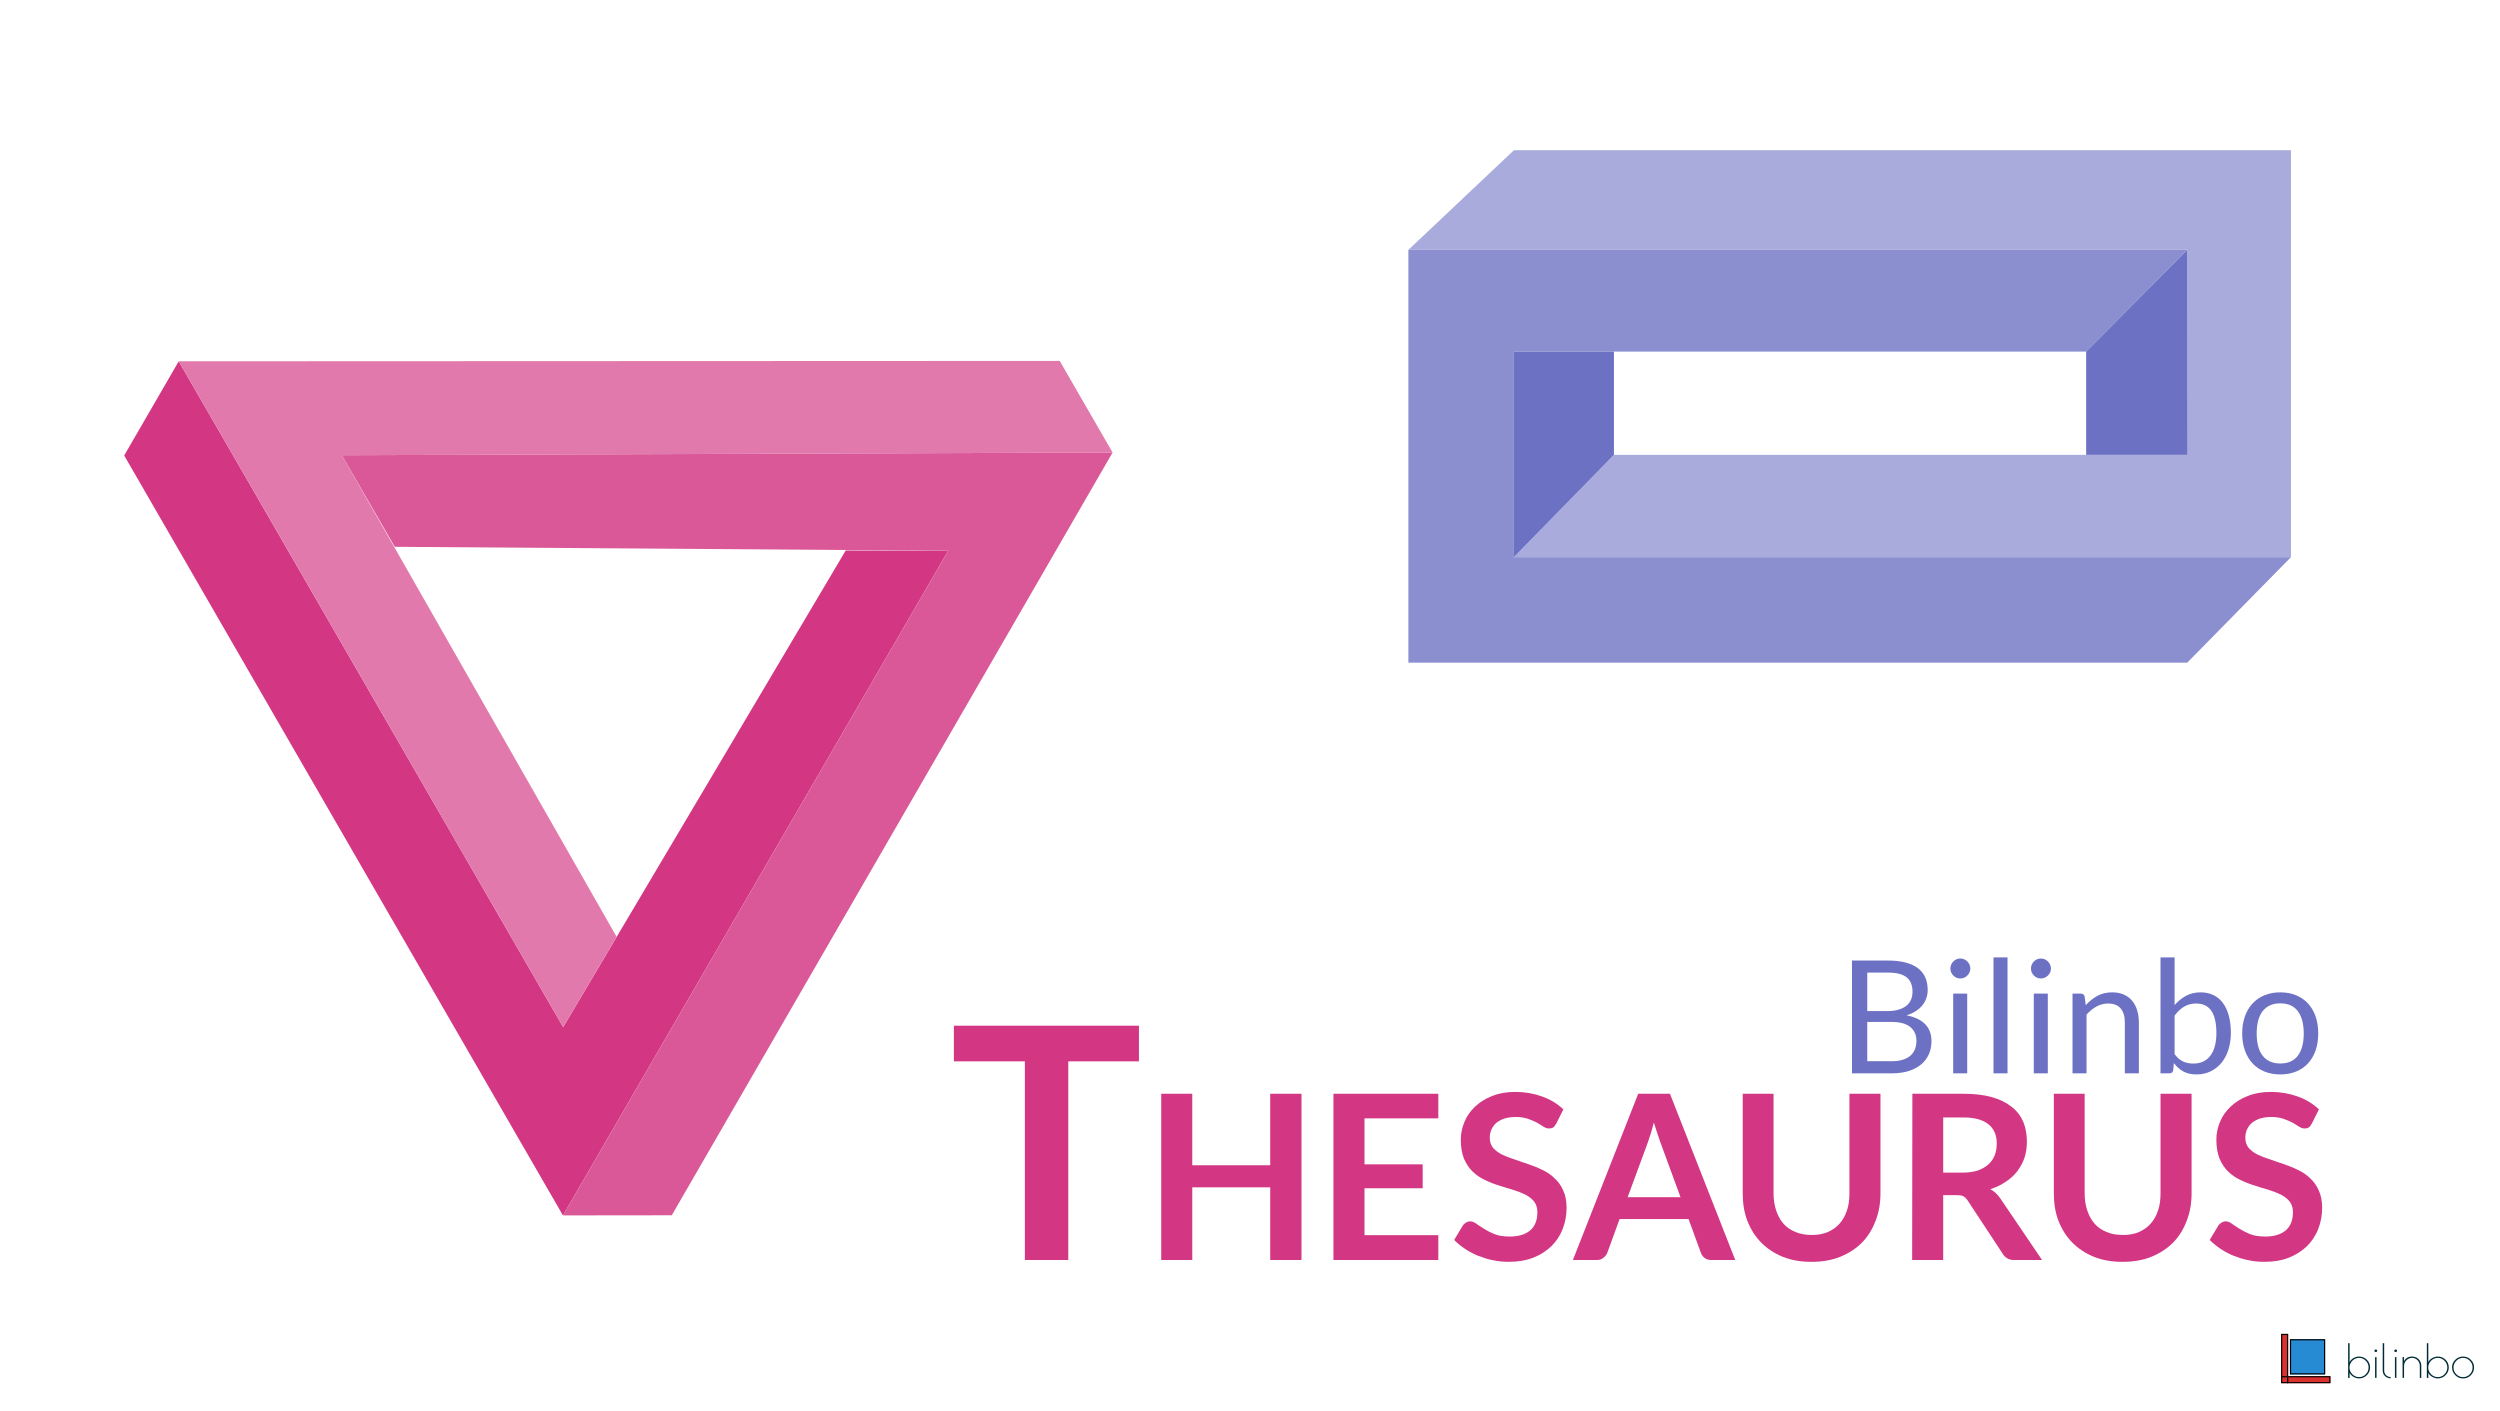
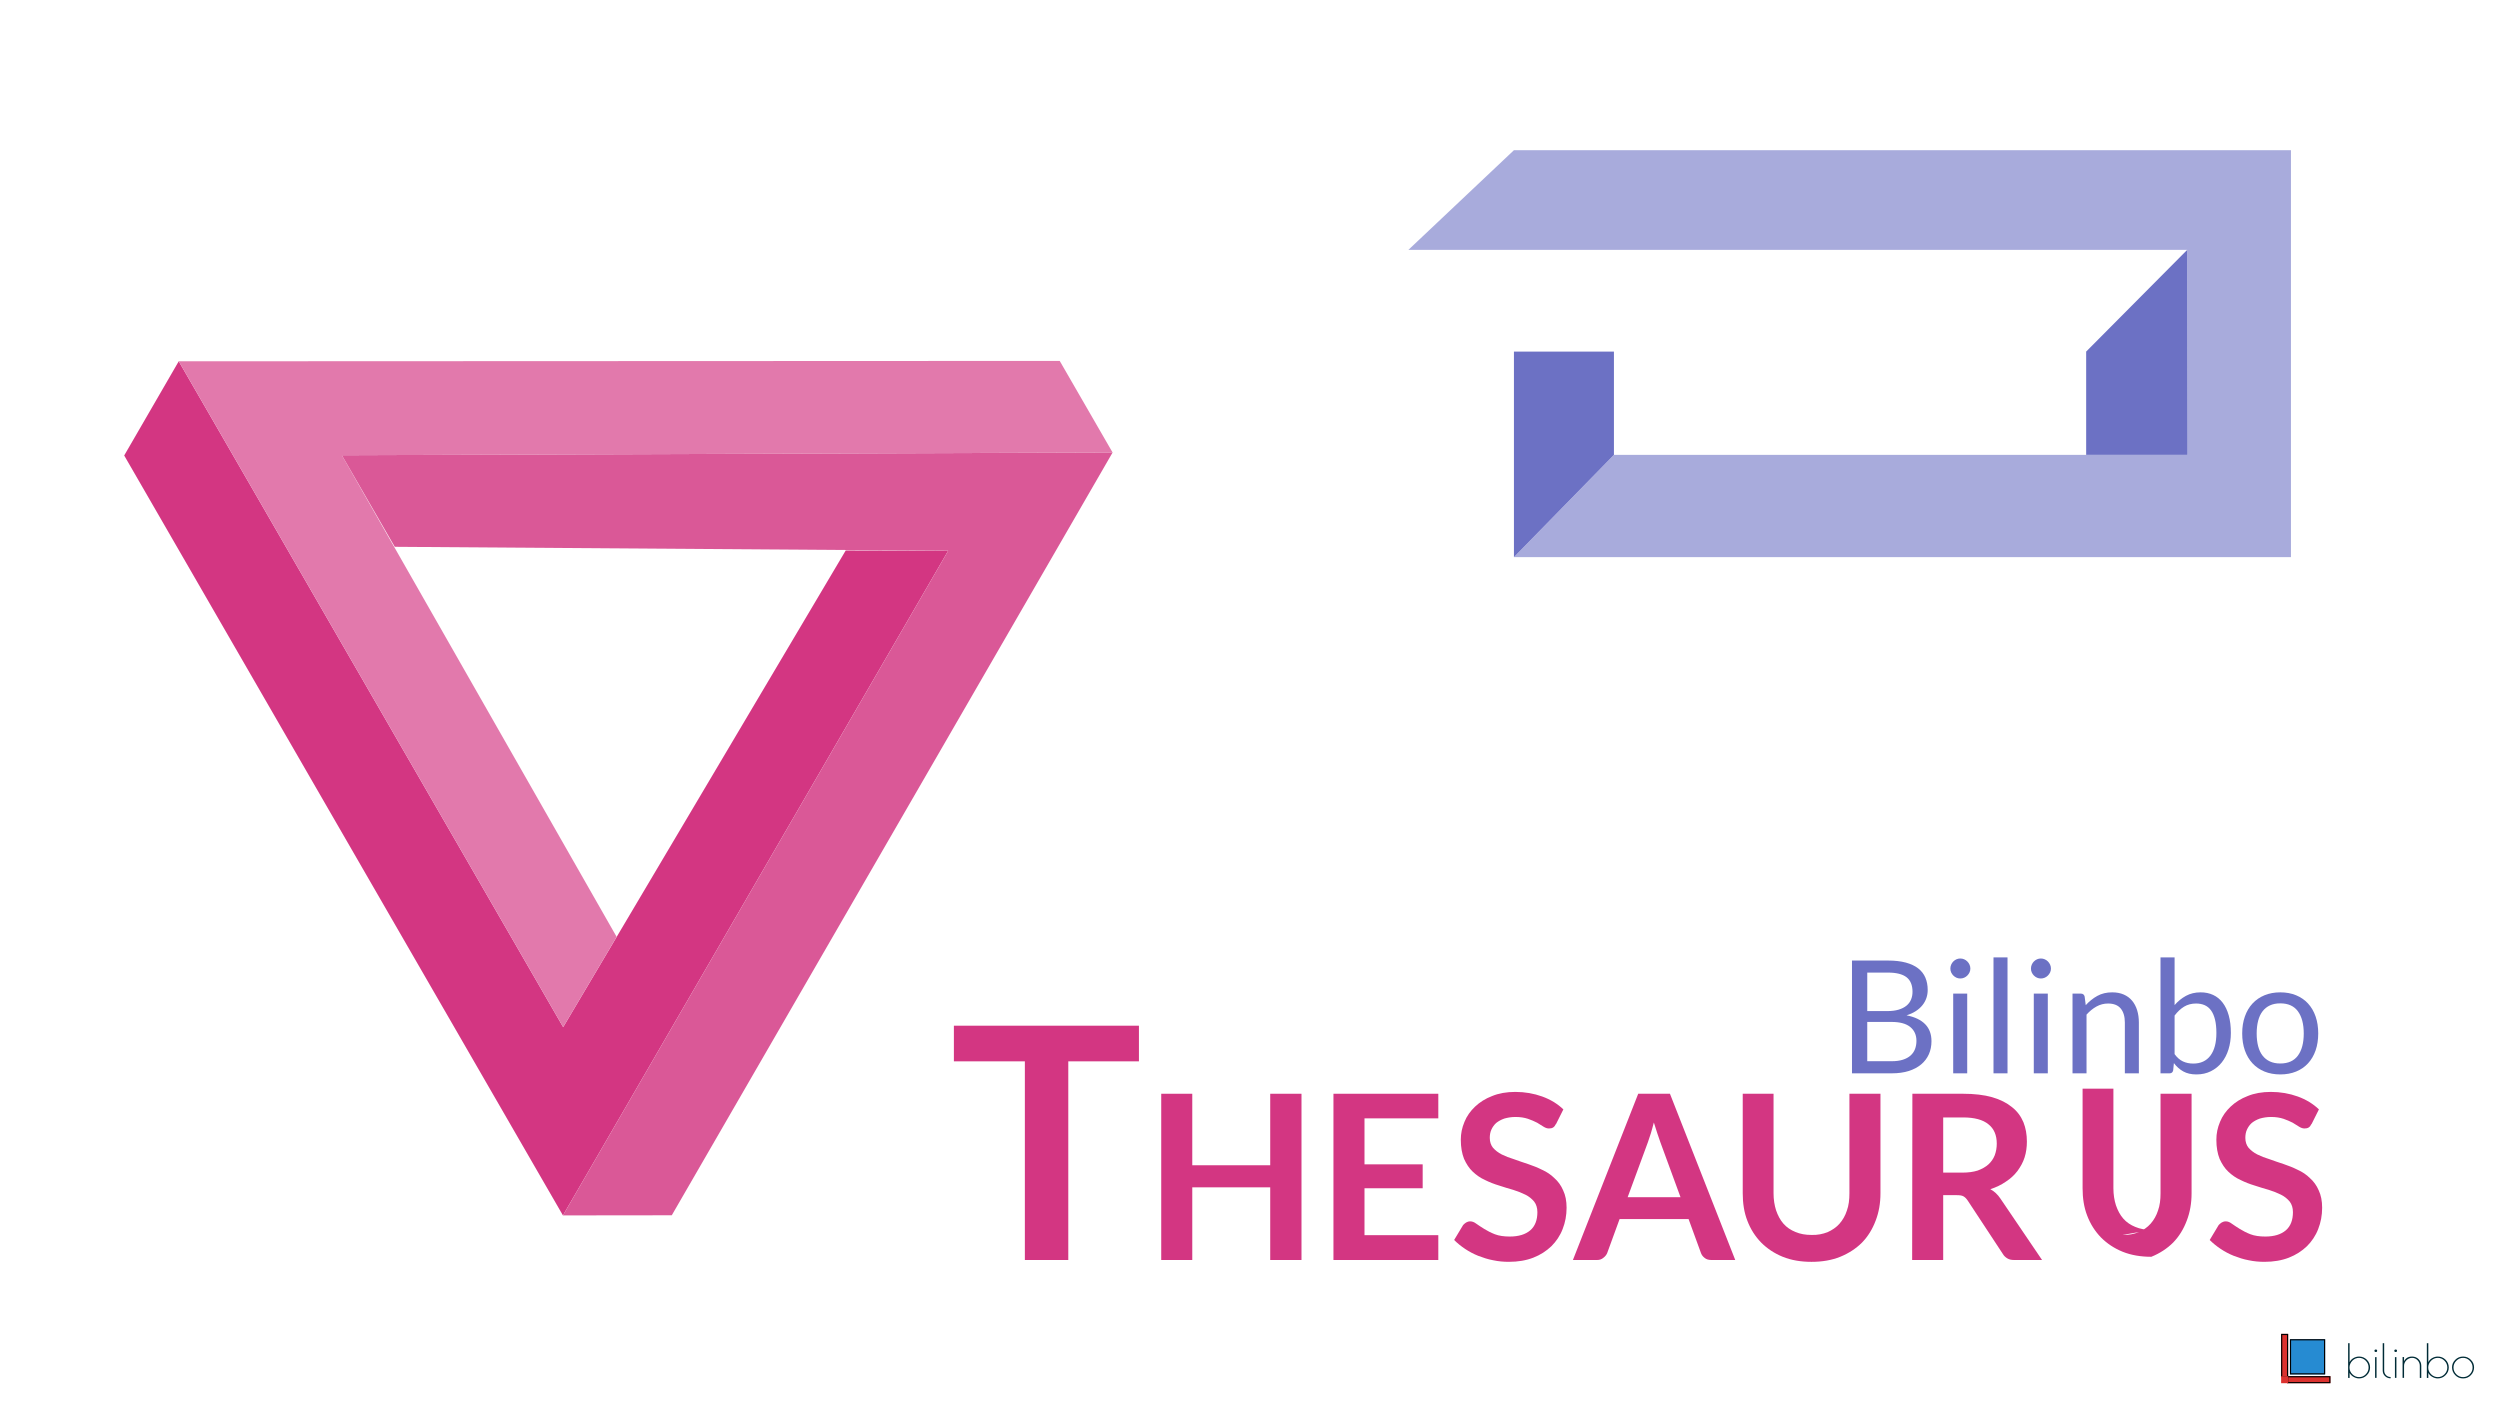
<svg xmlns="http://www.w3.org/2000/svg" xmlns:ns1="http://www.serif.com/" width="100%" height="100%" viewBox="0 0 450 254" version="1.1" xml:space="preserve" style="fill-rule:evenodd;clip-rule:evenodd;stroke-linejoin:round;stroke-miterlimit:2;">
  <g id="Menue-Icons" ns1:id="Menue Icons" />
  <g id="Flat">
    <rect id="Thesautrus-16:9" ns1:id="Thesautrus 16:9" x="0" y="-0" width="450" height="254" style="fill:none;" />
    <g id="Thesautrus-16:91" ns1:id="Thesautrus 16:9">
      <g id="Logo-solarized" ns1:id="Logo solarized">
        <g id="bilinbo-dark" ns1:id="bilinbo dark" transform="matrix(0.084,0,0,0.084,330.953,47.224)">
          <g transform="matrix(99.22,0,0,99.22,1085.82,2390.45)">
            <path d="M0.06,-0l0,-0.75l0.032,0l0,0.41c0.018,-0.037 0.046,-0.066 0.084,-0.088c0.039,-0.022 0.079,-0.033 0.12,-0.033c0.066,-0 0.122,0.023 0.169,0.069c0.046,0.047 0.069,0.102 0.069,0.167c0,0.065 -0.023,0.12 -0.07,0.166c-0.046,0.047 -0.102,0.07 -0.168,0.07c-0.04,-0 -0.079,-0.011 -0.117,-0.033c-0.038,-0.021 -0.067,-0.05 -0.087,-0.087l-0,0.109l-0.032,-0Zm0.03,-0.224c-0,0.056 0.02,0.104 0.061,0.145c0.041,0.041 0.09,0.062 0.146,0.062c0.057,-0 0.105,-0.021 0.145,-0.062c0.04,-0.041 0.06,-0.089 0.06,-0.146c0,-0.056 -0.02,-0.105 -0.061,-0.146c-0.04,-0.041 -0.088,-0.062 -0.144,-0.062c-0.056,-0 -0.104,0.021 -0.146,0.062c-0.04,0.042 -0.061,0.091 -0.061,0.147Z" style="fill:#002b36;fill-rule:nonzero;" />
          </g>
          <g transform="matrix(99.22,0,0,99.22,1142.27,2390.45)">
            <path d="M0.105,-0.449l0,0.449l-0.032,-0l0,-0.449l0.032,0Zm-0.016,-0.11c-0.019,0 -0.029,-0.009 -0.029,-0.027c0,-0.018 0.01,-0.027 0.029,-0.027c0.019,0 0.029,0.009 0.029,0.027c0,0.018 -0.01,0.027 -0.029,0.027Z" style="fill:#002b36;fill-rule:nonzero;" />
          </g>
          <g transform="matrix(99.22,0,0,99.22,1159.93,2390.45)">
            <path d="M0.231,-0.019l0,0.028c-0.047,0 -0.088,-0.016 -0.121,-0.048c-0.033,-0.031 -0.05,-0.072 -0.05,-0.121l-0,-0.59l0.032,0l-0,0.59c0,0.041 0.013,0.074 0.04,0.101c0.027,0.027 0.06,0.04 0.099,0.04Z" style="fill:#002b36;fill-rule:nonzero;" />
          </g>
          <g transform="matrix(99.22,0,0,99.22,1184.84,2390.45)">
            <path d="M0.105,-0.449l0,0.449l-0.032,-0l0,-0.449l0.032,0Zm-0.016,-0.11c-0.019,0 -0.029,-0.009 -0.029,-0.027c0,-0.018 0.01,-0.027 0.029,-0.027c0.019,0 0.029,0.009 0.029,0.027c0,0.018 -0.01,0.027 -0.029,0.027Z" style="fill:#002b36;fill-rule:nonzero;" />
          </g>
          <g transform="matrix(99.22,0,0,99.22,1202.5,2390.45)">
            <path d="M0.092,-0l-0.032,-0l0,-0.45l0.032,0l0,0.091c0.034,-0.068 0.092,-0.102 0.174,-0.102c0.056,-0 0.103,0.019 0.141,0.058c0.038,0.039 0.057,0.086 0.057,0.141l0,0.262l-0.032,-0l-0,-0.262c-0,-0.046 -0.016,-0.086 -0.049,-0.12c-0.032,-0.034 -0.071,-0.051 -0.117,-0.051c-0.046,-0 -0.087,0.017 -0.122,0.051c-0.035,0.034 -0.052,0.074 -0.052,0.12l-0,0.262Z" style="fill:#002b36;fill-rule:nonzero;" />
          </g>
          <g transform="matrix(99.22,0,0,99.22,1254.49,2390.45)">
            <path d="M0.06,-0l0,-0.75l0.032,0l0,0.41c0.018,-0.037 0.046,-0.066 0.084,-0.088c0.039,-0.022 0.079,-0.033 0.12,-0.033c0.066,-0 0.122,0.023 0.169,0.069c0.046,0.047 0.069,0.102 0.069,0.167c0,0.065 -0.023,0.12 -0.07,0.166c-0.046,0.047 -0.102,0.07 -0.168,0.07c-0.04,-0 -0.079,-0.011 -0.117,-0.033c-0.038,-0.021 -0.067,-0.05 -0.087,-0.087l-0,0.109l-0.032,-0Zm0.03,-0.224c-0,0.056 0.02,0.104 0.061,0.145c0.041,0.041 0.09,0.062 0.146,0.062c0.057,-0 0.105,-0.021 0.145,-0.062c0.04,-0.041 0.06,-0.089 0.06,-0.146c0,-0.056 -0.02,-0.105 -0.061,-0.146c-0.04,-0.041 -0.088,-0.062 -0.144,-0.062c-0.056,-0 -0.104,0.021 -0.146,0.062c-0.04,0.042 -0.061,0.091 -0.061,0.147Z" style="fill:#002b36;fill-rule:nonzero;" />
          </g>
          <g transform="matrix(99.22,0,0,99.22,1310.95,2390.45)">
            <path d="M0.269,0.011c-0.064,0 -0.119,-0.024 -0.165,-0.071c-0.046,-0.048 -0.069,-0.104 -0.069,-0.167c0,-0.063 0.023,-0.118 0.07,-0.164c0.047,-0.047 0.103,-0.07 0.169,-0.07c0.065,0 0.121,0.023 0.167,0.07c0.047,0.046 0.07,0.101 0.07,0.165c-0,0.063 -0.023,0.119 -0.068,0.166c-0.045,0.047 -0.1,0.071 -0.165,0.071l-0.009,-0Zm0.21,-0.235c-0,-0.057 -0.02,-0.106 -0.061,-0.147c-0.04,-0.041 -0.088,-0.062 -0.144,-0.062c-0.056,0 -0.105,0.021 -0.146,0.063c-0.041,0.041 -0.061,0.09 -0.061,0.146c-0,0.056 0.02,0.105 0.061,0.146c0.041,0.041 0.09,0.061 0.146,0.061c0.057,0 0.105,-0.02 0.145,-0.061c0.04,-0.041 0.06,-0.09 0.06,-0.146Z" style="fill:#002b36;fill-rule:nonzero;" />
          </g>
        </g>
        <g id="Logo">
          <rect x="410.6" y="240.1" width="1.268" height="7.8" style="fill:#dc322f;" />
          <path d="M411.868,240.1l0,7.8l-1.268,-0l-0,-7.8l1.268,-0Zm-0.208,0.208c-0,0 -0.852,0 -0.852,0l0,7.384c0,-0 0.852,-0 0.852,-0l-0,-7.384Z" />
          <path d="M419.477,248.977l-0,-1.268l-7.8,-0l-0,1.268l7.8,-0Z" style="fill:#dc322f;" />
          <path d="M419.477,248.977l-7.8,-0l-0,-1.268l7.8,-0l-0,1.268Zm-0.208,-0.208c-0,-0 -0,-0.852 -0,-0.852l-7.384,0c0,0 0,0.852 0,0.852l7.384,-0Z" />
          <rect x="410.6" y="247.709" width="1.268" height="1.268" style="fill:#dc322f;" />
-           <path d="M411.868,247.709l0,1.268l-1.268,-0l-0,-1.268l1.268,-0Zm-0.208,0.208l-0.852,0l0,0.852l0.852,-0l-0,-0.852Z" />
          <rect x="412.188" y="241.057" width="6.341" height="6.341" style="fill:#268bd2;" />
          <path d="M418.529,241.057l-0,6.341l-6.341,-0l-0,-6.341l6.341,0Zm-0.209,0.209l-5.924,-0l0,5.923l5.924,0l0,-5.923Z" />
        </g>
      </g>
      <g>
        <g transform="matrix(1,0,0,1,-160892,-53410.2)">
          <g transform="matrix(58.333,0,0,58.333,161063,53637)">
            <path d="M0.583,-0.723l-0,0.11l-0.218,0l0,0.613l-0.134,-0l-0,-0.613l-0.219,0l0,-0.11l0.571,0Z" style="fill:#d33682;fill-rule:nonzero;" />
          </g>
          <g transform="matrix(41.39,0,0,41.39,161098,53637)">
            <path d="M0.683,-0l-0.136,-0l0,-0.316l-0.339,0l0,0.316l-0.135,-0l-0,-0.723l0.135,0l0,0.311l0.339,-0l0,-0.311l0.136,0l0,0.723Z" style="fill:#d33682;fill-rule:nonzero;" />
          </g>
          <g transform="matrix(41.39,0,0,41.39,161129,53637)">
            <path d="M0.529,-0.723l0,0.107l-0.321,0l0,0.2l0.253,0l0,0.104l-0.253,-0l0,0.204l0.321,0l0,0.108l-0.456,-0l-0,-0.723l0.456,-0Z" style="fill:#d33682;fill-rule:nonzero;" />
          </g>
          <g transform="matrix(41.39,0,0,41.39,161153,53637)">
            <path d="M0.461,-0.592c-0.004,0.008 -0.008,0.013 -0.013,0.016c-0.005,0.003 -0.011,0.004 -0.018,0.004c-0.006,0 -0.014,-0.002 -0.022,-0.007c-0.008,-0.005 -0.018,-0.011 -0.029,-0.018c-0.012,-0.006 -0.025,-0.012 -0.04,-0.017c-0.015,-0.005 -0.033,-0.008 -0.054,-0.008c-0.019,0 -0.035,0.003 -0.049,0.007c-0.014,0.005 -0.025,0.011 -0.035,0.019c-0.009,0.008 -0.016,0.018 -0.021,0.029c-0.005,0.011 -0.007,0.023 -0.007,0.036c0,0.017 0.005,0.032 0.014,0.043c0.01,0.011 0.022,0.021 0.038,0.029c0.016,0.008 0.034,0.015 0.054,0.021c0.019,0.007 0.04,0.014 0.061,0.021c0.021,0.007 0.041,0.015 0.061,0.025c0.02,0.009 0.038,0.021 0.053,0.036c0.016,0.014 0.029,0.032 0.038,0.053c0.01,0.021 0.015,0.046 0.015,0.076c-0,0.033 -0.006,0.064 -0.017,0.092c-0.011,0.029 -0.028,0.054 -0.049,0.075c-0.022,0.021 -0.048,0.038 -0.079,0.05c-0.031,0.012 -0.066,0.018 -0.106,0.018c-0.023,-0 -0.046,-0.002 -0.069,-0.007c-0.022,-0.004 -0.043,-0.011 -0.064,-0.019c-0.02,-0.008 -0.039,-0.018 -0.057,-0.03c-0.018,-0.012 -0.034,-0.025 -0.048,-0.039l0.039,-0.065c0.004,-0.004 0.008,-0.008 0.013,-0.011c0.005,-0.003 0.011,-0.005 0.018,-0.005c0.008,-0 0.017,0.003 0.026,0.01c0.01,0.007 0.022,0.015 0.035,0.023c0.013,0.008 0.028,0.016 0.046,0.023c0.018,0.007 0.04,0.01 0.065,0.01c0.038,-0 0.068,-0.009 0.089,-0.027c0.021,-0.018 0.031,-0.045 0.031,-0.079c0,-0.019 -0.005,-0.034 -0.014,-0.046c-0.01,-0.012 -0.022,-0.022 -0.038,-0.03c-0.016,-0.008 -0.034,-0.015 -0.053,-0.021c-0.021,-0.006 -0.041,-0.012 -0.062,-0.019c-0.02,-0.006 -0.041,-0.014 -0.061,-0.024c-0.02,-0.009 -0.037,-0.021 -0.053,-0.036c-0.016,-0.015 -0.028,-0.034 -0.038,-0.056c-0.009,-0.023 -0.014,-0.05 -0.014,-0.083c-0,-0.027 0.005,-0.052 0.016,-0.078c0.01,-0.025 0.026,-0.047 0.046,-0.066c0.02,-0.019 0.045,-0.035 0.074,-0.046c0.029,-0.012 0.063,-0.018 0.101,-0.018c0.042,0 0.081,0.007 0.117,0.02c0.036,0.013 0.067,0.032 0.092,0.056l-0.032,0.064Z" style="fill:#d33682;fill-rule:nonzero;" />
          </g>
          <g transform="matrix(41.39,0,0,41.39,161175,53637)">
            <path d="M0.709,-0l-0.104,-0c-0.012,-0 -0.022,-0.003 -0.029,-0.009c-0.008,-0.006 -0.013,-0.013 -0.016,-0.021l-0.054,-0.148l-0.3,0l-0.054,0.148c-0.003,0.007 -0.008,0.014 -0.016,0.02c-0.008,0.007 -0.017,0.01 -0.028,0.01l-0.105,-0l0.284,-0.723l0.138,0l0.284,0.723Zm-0.468,-0.273l0.23,0l-0.088,-0.24c-0.004,-0.011 -0.008,-0.024 -0.013,-0.038c-0.005,-0.015 -0.01,-0.03 -0.015,-0.047c-0.004,0.017 -0.009,0.032 -0.013,0.047c-0.005,0.015 -0.009,0.028 -0.013,0.039l-0.088,0.239Z" style="fill:#d33682;fill-rule:nonzero;" />
          </g>
          <g transform="matrix(41.39,0,0,41.39,161203,53637)">
            <path d="M0.364,-0.109c0.026,0.001 0.049,-0.004 0.07,-0.012c0.02,-0.009 0.038,-0.021 0.052,-0.037c0.014,-0.016 0.025,-0.035 0.032,-0.057c0.008,-0.022 0.011,-0.047 0.011,-0.075l0,-0.433l0.135,0l0,0.433c0,0.043 -0.007,0.083 -0.021,0.119c-0.014,0.037 -0.033,0.068 -0.059,0.095c-0.026,0.026 -0.058,0.047 -0.095,0.062c-0.037,0.015 -0.079,0.022 -0.125,0.022c-0.046,-0 -0.088,-0.007 -0.125,-0.022c-0.037,-0.015 -0.068,-0.036 -0.094,-0.062c-0.026,-0.027 -0.046,-0.058 -0.06,-0.095c-0.014,-0.036 -0.02,-0.076 -0.02,-0.119l-0,-0.433l0.134,0l0,0.433c-0,0.027 0.004,0.052 0.011,0.074c0.008,0.023 0.018,0.042 0.032,0.058c0.014,0.016 0.032,0.028 0.052,0.036c0.021,0.009 0.044,0.013 0.07,0.013Z" style="fill:#d33682;fill-rule:nonzero;" />
          </g>
          <g transform="matrix(41.39,0,0,41.39,161233,53637)">
            <path d="M0.212,-0.283l0,0.283l-0.135,-0l0.001,-0.723l0.22,0c0.049,0 0.092,0.005 0.127,0.015c0.035,0.01 0.064,0.025 0.086,0.043c0.023,0.018 0.039,0.04 0.05,0.066c0.01,0.025 0.015,0.053 0.015,0.084c0,0.024 -0.003,0.047 -0.01,0.069c-0.007,0.022 -0.018,0.041 -0.031,0.059c-0.014,0.018 -0.03,0.033 -0.05,0.046c-0.02,0.014 -0.043,0.025 -0.068,0.033c0.017,0.009 0.032,0.023 0.044,0.041l0.181,0.267l-0.121,0c-0.012,0 -0.022,-0.002 -0.03,-0.007c-0.008,-0.005 -0.015,-0.011 -0.02,-0.02l-0.152,-0.231c-0.006,-0.009 -0.012,-0.015 -0.019,-0.019c-0.007,-0.004 -0.017,-0.005 -0.03,-0.005l-0.058,-0Zm0,-0.097l0.084,0c0.025,0 0.047,-0.003 0.066,-0.009c0.019,-0.007 0.035,-0.016 0.047,-0.027c0.012,-0.011 0.021,-0.024 0.027,-0.039c0.006,-0.016 0.009,-0.033 0.009,-0.051c0,-0.037 -0.012,-0.065 -0.036,-0.084c-0.024,-0.02 -0.061,-0.03 -0.111,-0.03l-0.086,0l0,0.24Z" style="fill:#d33682;fill-rule:nonzero;" />
          </g>
          <g transform="matrix(41.39,0,0,41.39,161259,53637)">
-             <path d="M0.364,-0.109c0.026,0.001 0.049,-0.004 0.07,-0.012c0.02,-0.009 0.038,-0.021 0.052,-0.037c0.014,-0.016 0.025,-0.035 0.032,-0.057c0.008,-0.022 0.011,-0.047 0.011,-0.075l0,-0.433l0.135,0l0,0.433c0,0.043 -0.007,0.083 -0.021,0.119c-0.014,0.037 -0.033,0.068 -0.059,0.095c-0.026,0.026 -0.058,0.047 -0.095,0.062c-0.037,0.015 -0.079,0.022 -0.125,0.022c-0.046,-0 -0.088,-0.007 -0.125,-0.022c-0.037,-0.015 -0.068,-0.036 -0.094,-0.062c-0.026,-0.027 -0.046,-0.058 -0.06,-0.095c-0.014,-0.036 -0.02,-0.076 -0.02,-0.119l-0,-0.433l0.134,0l0,0.433c-0,0.027 0.004,0.052 0.011,0.074c0.008,0.023 0.018,0.042 0.032,0.058c0.014,0.016 0.032,0.028 0.052,0.036c0.021,0.009 0.044,0.013 0.07,0.013Z" style="fill:#d33682;fill-rule:nonzero;" />
+             <path d="M0.364,-0.109c0.026,0.001 0.049,-0.004 0.07,-0.012c0.02,-0.009 0.038,-0.021 0.052,-0.037c0.014,-0.016 0.025,-0.035 0.032,-0.057c0.008,-0.022 0.011,-0.047 0.011,-0.075l0,-0.433l0.135,0l0,0.433c0,0.043 -0.007,0.083 -0.021,0.119c-0.014,0.037 -0.033,0.068 -0.059,0.095c-0.026,0.026 -0.058,0.047 -0.095,0.062c-0.046,-0 -0.088,-0.007 -0.125,-0.022c-0.037,-0.015 -0.068,-0.036 -0.094,-0.062c-0.026,-0.027 -0.046,-0.058 -0.06,-0.095c-0.014,-0.036 -0.02,-0.076 -0.02,-0.119l-0,-0.433l0.134,0l0,0.433c-0,0.027 0.004,0.052 0.011,0.074c0.008,0.023 0.018,0.042 0.032,0.058c0.014,0.016 0.032,0.028 0.052,0.036c0.021,0.009 0.044,0.013 0.07,0.013Z" style="fill:#d33682;fill-rule:nonzero;" />
          </g>
          <g transform="matrix(41.39,0,0,41.39,161289,53637)">
            <path d="M0.461,-0.592c-0.004,0.008 -0.008,0.013 -0.013,0.016c-0.005,0.003 -0.011,0.004 -0.018,0.004c-0.006,0 -0.014,-0.002 -0.022,-0.007c-0.008,-0.005 -0.018,-0.011 -0.029,-0.018c-0.012,-0.006 -0.025,-0.012 -0.04,-0.017c-0.015,-0.005 -0.033,-0.008 -0.054,-0.008c-0.019,0 -0.035,0.003 -0.049,0.007c-0.014,0.005 -0.025,0.011 -0.035,0.019c-0.009,0.008 -0.016,0.018 -0.021,0.029c-0.005,0.011 -0.007,0.023 -0.007,0.036c0,0.017 0.005,0.032 0.014,0.043c0.01,0.011 0.022,0.021 0.038,0.029c0.016,0.008 0.034,0.015 0.054,0.021c0.019,0.007 0.04,0.014 0.061,0.021c0.021,0.007 0.041,0.015 0.061,0.025c0.02,0.009 0.038,0.021 0.053,0.036c0.016,0.014 0.029,0.032 0.038,0.053c0.01,0.021 0.015,0.046 0.015,0.076c-0,0.033 -0.006,0.064 -0.017,0.092c-0.011,0.029 -0.028,0.054 -0.049,0.075c-0.022,0.021 -0.048,0.038 -0.079,0.05c-0.031,0.012 -0.066,0.018 -0.106,0.018c-0.023,-0 -0.046,-0.002 -0.069,-0.007c-0.022,-0.004 -0.043,-0.011 -0.064,-0.019c-0.02,-0.008 -0.039,-0.018 -0.057,-0.03c-0.018,-0.012 -0.034,-0.025 -0.048,-0.039l0.039,-0.065c0.004,-0.004 0.008,-0.008 0.013,-0.011c0.005,-0.003 0.011,-0.005 0.018,-0.005c0.008,-0 0.017,0.003 0.026,0.01c0.01,0.007 0.022,0.015 0.035,0.023c0.013,0.008 0.028,0.016 0.046,0.023c0.018,0.007 0.04,0.01 0.065,0.01c0.038,-0 0.068,-0.009 0.089,-0.027c0.021,-0.018 0.031,-0.045 0.031,-0.079c0,-0.019 -0.005,-0.034 -0.014,-0.046c-0.01,-0.012 -0.022,-0.022 -0.038,-0.03c-0.016,-0.008 -0.034,-0.015 -0.053,-0.021c-0.021,-0.006 -0.041,-0.012 -0.062,-0.019c-0.02,-0.006 -0.041,-0.014 -0.061,-0.024c-0.02,-0.009 -0.037,-0.021 -0.053,-0.036c-0.016,-0.015 -0.028,-0.034 -0.038,-0.056c-0.009,-0.023 -0.014,-0.05 -0.014,-0.083c-0,-0.027 0.005,-0.052 0.016,-0.078c0.01,-0.025 0.026,-0.047 0.046,-0.066c0.02,-0.019 0.045,-0.035 0.074,-0.046c0.029,-0.012 0.063,-0.018 0.101,-0.018c0.042,0 0.081,0.007 0.117,0.02c0.036,0.013 0.067,0.032 0.092,0.056l-0.032,0.064Z" style="fill:#d33682;fill-rule:nonzero;" />
          </g>
        </g>
        <path id="dark" d="M333.358,193.2l0,-20.301l6.474,-0c1.247,-0 2.321,0.123 3.223,0.368c0.902,0.246 1.644,0.595 2.224,1.048c0.581,0.454 1.011,1.009 1.29,1.665c0.278,0.656 0.417,1.395 0.417,2.217c0,0.501 -0.077,0.982 -0.233,1.445c-0.156,0.463 -0.392,0.893 -0.709,1.289c-0.316,0.397 -0.713,0.751 -1.19,1.063c-0.477,0.311 -1.036,0.566 -1.678,0.765c1.482,0.293 2.602,0.826 3.357,1.601c0.756,0.774 1.133,1.794 1.133,3.06c0,0.859 -0.158,1.643 -0.474,2.351c-0.316,0.709 -0.779,1.318 -1.388,1.828c-0.61,0.51 -1.356,0.904 -2.239,1.183c-0.883,0.278 -1.891,0.418 -3.024,0.418l-7.183,-0Zm2.748,-9.251l0,7.069l4.392,-0c0.784,-0 1.457,-0.09 2.019,-0.269c0.562,-0.18 1.025,-0.432 1.388,-0.758c0.364,-0.326 0.631,-0.713 0.801,-1.162c0.17,-0.448 0.255,-0.942 0.255,-1.48c-0,-1.049 -0.371,-1.877 -1.112,-2.487c-0.742,-0.609 -1.863,-0.913 -3.365,-0.913l-4.378,-0Zm0,-1.955l3.627,-0c0.775,-0 1.445,-0.085 2.012,-0.255c0.566,-0.17 1.036,-0.406 1.409,-0.709c0.373,-0.302 0.65,-0.668 0.829,-1.098c0.18,-0.429 0.269,-0.899 0.269,-1.409c0,-1.19 -0.359,-2.064 -1.076,-2.621c-0.718,-0.557 -1.833,-0.836 -3.344,-0.836l-3.726,0l0,6.928Z" style="fill:#6c71c4;fill-rule:nonzero;" />
        <path d="M354.098,178.849l0,14.351l-2.522,-0l0,-14.351l2.522,-0Zm0.567,-4.505c-0,0.245 -0.05,0.474 -0.149,0.687c-0.099,0.212 -0.231,0.401 -0.397,0.566c-0.165,0.166 -0.356,0.296 -0.573,0.39c-0.218,0.095 -0.449,0.142 -0.695,0.142c-0.245,-0 -0.474,-0.047 -0.687,-0.142c-0.212,-0.094 -0.401,-0.224 -0.566,-0.39c-0.166,-0.165 -0.295,-0.354 -0.39,-0.566c-0.094,-0.213 -0.142,-0.442 -0.142,-0.687c0,-0.246 0.048,-0.48 0.142,-0.702c0.095,-0.221 0.224,-0.415 0.39,-0.58c0.165,-0.166 0.354,-0.295 0.566,-0.39c0.213,-0.094 0.442,-0.142 0.687,-0.142c0.246,0 0.477,0.048 0.695,0.142c0.217,0.095 0.408,0.224 0.573,0.39c0.166,0.165 0.298,0.359 0.397,0.58c0.099,0.222 0.149,0.456 0.149,0.702Z" style="fill:#6c71c4;fill-rule:nonzero;" />
        <rect x="358.83" y="172.332" width="2.522" height="20.868" style="fill:#6c71c4;fill-rule:nonzero;" />
        <path d="M368.605,178.849l-0,14.351l-2.522,-0l0,-14.351l2.522,-0Zm0.566,-4.505c0,0.245 -0.049,0.474 -0.148,0.687c-0.099,0.212 -0.232,0.401 -0.397,0.566c-0.165,0.166 -0.356,0.296 -0.574,0.39c-0.217,0.095 -0.448,0.142 -0.694,0.142c-0.245,-0 -0.474,-0.047 -0.687,-0.142c-0.212,-0.094 -0.401,-0.224 -0.567,-0.39c-0.165,-0.165 -0.295,-0.354 -0.389,-0.566c-0.095,-0.213 -0.142,-0.442 -0.142,-0.687c0,-0.246 0.047,-0.48 0.142,-0.702c0.094,-0.221 0.224,-0.415 0.389,-0.58c0.166,-0.166 0.355,-0.295 0.567,-0.39c0.213,-0.094 0.442,-0.142 0.687,-0.142c0.246,0 0.477,0.048 0.694,0.142c0.218,0.095 0.409,0.224 0.574,0.39c0.165,0.165 0.298,0.359 0.397,0.58c0.099,0.222 0.148,0.456 0.148,0.702Z" style="fill:#6c71c4;fill-rule:nonzero;" />
        <path d="M373.053,193.2l0,-14.351l1.502,-0c0.359,-0 0.585,0.174 0.68,0.524l0.198,1.558c0.623,-0.689 1.32,-1.246 2.09,-1.671c0.769,-0.425 1.66,-0.638 2.67,-0.638c0.784,0 1.476,0.13 2.076,0.39c0.599,0.259 1.1,0.628 1.501,1.105c0.402,0.477 0.706,1.05 0.914,1.721c0.208,0.67 0.312,1.412 0.312,2.224l-0,9.138l-2.522,-0l-0,-9.138c-0,-1.086 -0.248,-1.929 -0.744,-2.529c-0.496,-0.599 -1.254,-0.899 -2.274,-0.899c-0.746,-0 -1.442,0.179 -2.089,0.538c-0.647,0.359 -1.244,0.845 -1.792,1.459l-0,10.569l-2.522,-0Z" style="fill:#6c71c4;fill-rule:nonzero;" />
        <path d="M388.891,193.2l0,-20.868l2.536,0l0,8.585c0.595,-0.689 1.278,-1.244 2.047,-1.665c0.77,-0.42 1.651,-0.63 2.642,-0.63c0.832,0 1.582,0.156 2.253,0.468c0.671,0.311 1.242,0.776 1.714,1.395c0.472,0.619 0.836,1.384 1.091,2.295c0.255,0.911 0.382,1.962 0.382,3.152c0,1.058 -0.141,2.042 -0.425,2.954c-0.283,0.911 -0.691,1.7 -1.225,2.366c-0.534,0.665 -1.185,1.19 -1.955,1.572c-0.77,0.383 -1.636,0.574 -2.6,0.574c-0.925,-0 -1.711,-0.18 -2.358,-0.538c-0.647,-0.359 -1.212,-0.86 -1.693,-1.502l-0.128,1.303c-0.075,0.359 -0.292,0.539 -0.651,0.539l-1.63,-0Zm6.404,-12.566c-0.822,-0 -1.542,0.189 -2.161,0.566c-0.618,0.378 -1.187,0.912 -1.707,1.601l0,6.942c0.454,0.623 0.957,1.062 1.509,1.317c0.553,0.255 1.169,0.383 1.849,0.383c1.341,-0 2.37,-0.477 3.088,-1.431c0.718,-0.954 1.077,-2.314 1.077,-4.08c-0,-0.935 -0.083,-1.738 -0.248,-2.408c-0.165,-0.671 -0.404,-1.221 -0.716,-1.651c-0.311,-0.429 -0.694,-0.743 -1.147,-0.942c-0.453,-0.198 -0.968,-0.297 -1.544,-0.297Z" style="fill:#6c71c4;fill-rule:nonzero;" />
        <path d="M410.453,178.622c1.048,0 1.995,0.175 2.841,0.524c0.845,0.35 1.563,0.846 2.153,1.488c0.59,0.642 1.044,1.419 1.36,2.33c0.316,0.912 0.474,1.929 0.474,3.053c0,1.133 -0.158,2.153 -0.474,3.06c-0.316,0.907 -0.77,1.681 -1.36,2.323c-0.59,0.643 -1.308,1.136 -2.153,1.481c-0.846,0.345 -1.793,0.517 -2.841,0.517c-1.048,-0 -1.995,-0.172 -2.84,-0.517c-0.846,-0.345 -1.566,-0.838 -2.161,-1.481c-0.595,-0.642 -1.053,-1.416 -1.374,-2.323c-0.321,-0.907 -0.482,-1.927 -0.482,-3.06c0,-1.124 0.161,-2.141 0.482,-3.053c0.321,-0.911 0.779,-1.688 1.374,-2.33c0.595,-0.642 1.315,-1.138 2.161,-1.488c0.845,-0.349 1.792,-0.524 2.84,-0.524Zm0,12.807c1.417,-0 2.475,-0.475 3.173,-1.424c0.699,-0.949 1.049,-2.274 1.049,-3.974c-0,-1.709 -0.35,-3.041 -1.049,-3.995c-0.698,-0.954 -1.756,-1.431 -3.173,-1.431c-0.718,0 -1.341,0.123 -1.87,0.369c-0.529,0.245 -0.97,0.599 -1.324,1.062c-0.355,0.463 -0.619,1.032 -0.794,1.707c-0.174,0.676 -0.262,1.438 -0.262,2.288c0,0.85 0.088,1.611 0.262,2.281c0.175,0.671 0.439,1.235 0.794,1.693c0.354,0.458 0.795,0.81 1.324,1.055c0.529,0.246 1.152,0.369 1.87,0.369Z" style="fill:#6c71c4;fill-rule:nonzero;" />
      </g>
      <g>
        <g id="light">
          <path d="M22.355,81.988l9.816,-16.955l69.198,119.854l50.86,-85.801l18.443,0.046l-69.344,119.641l-78.973,-136.785Z" style="fill:#d33682;" />
          <path d="M32.171,65.033l69.198,119.854l9.627,-16.251l-49.459,-86.695l138.73,-0.49l-9.518,-16.486l-158.578,0.068Z" style="fill:#e279ac;" />
          <path d="M101.328,218.773l19.591,-0.023l79.348,-137.299l-138.73,0.49l9.518,16.485l99.617,0.706l-69.344,119.641Z" style="fill:#da5897;" />
        </g>
        <g>
-           <path d="M412.373,100.284l-18.676,19l-140.188,0l-0,-74.307l140.188,0l-18.188,18.307l-103,0l-0,37l139.864,0Z" style="fill:#8b8fd0;" />
          <path d="M290.509,81.879l-18,18.405l139.864,0l0,-73.251l-139.864,0l-19,17.944l140.188,0l0.061,36.902l-103.249,-0Z" style="fill:#a8abdc;" />
          <path d="M290.509,63.284l-18,0l-0,37l18,-18.405l-0,-18.595Z" style="fill:#6c71c4;" />
          <path d="M393.697,44.977l-18.188,18.307l-0,18.595l18.249,-0l-0.061,-36.902Z" style="fill:#6c71c4;" />
        </g>
      </g>
    </g>
  </g>
  <g id="IT-Design-21-solarized" ns1:id="IT Design 21 solarized" />
</svg>